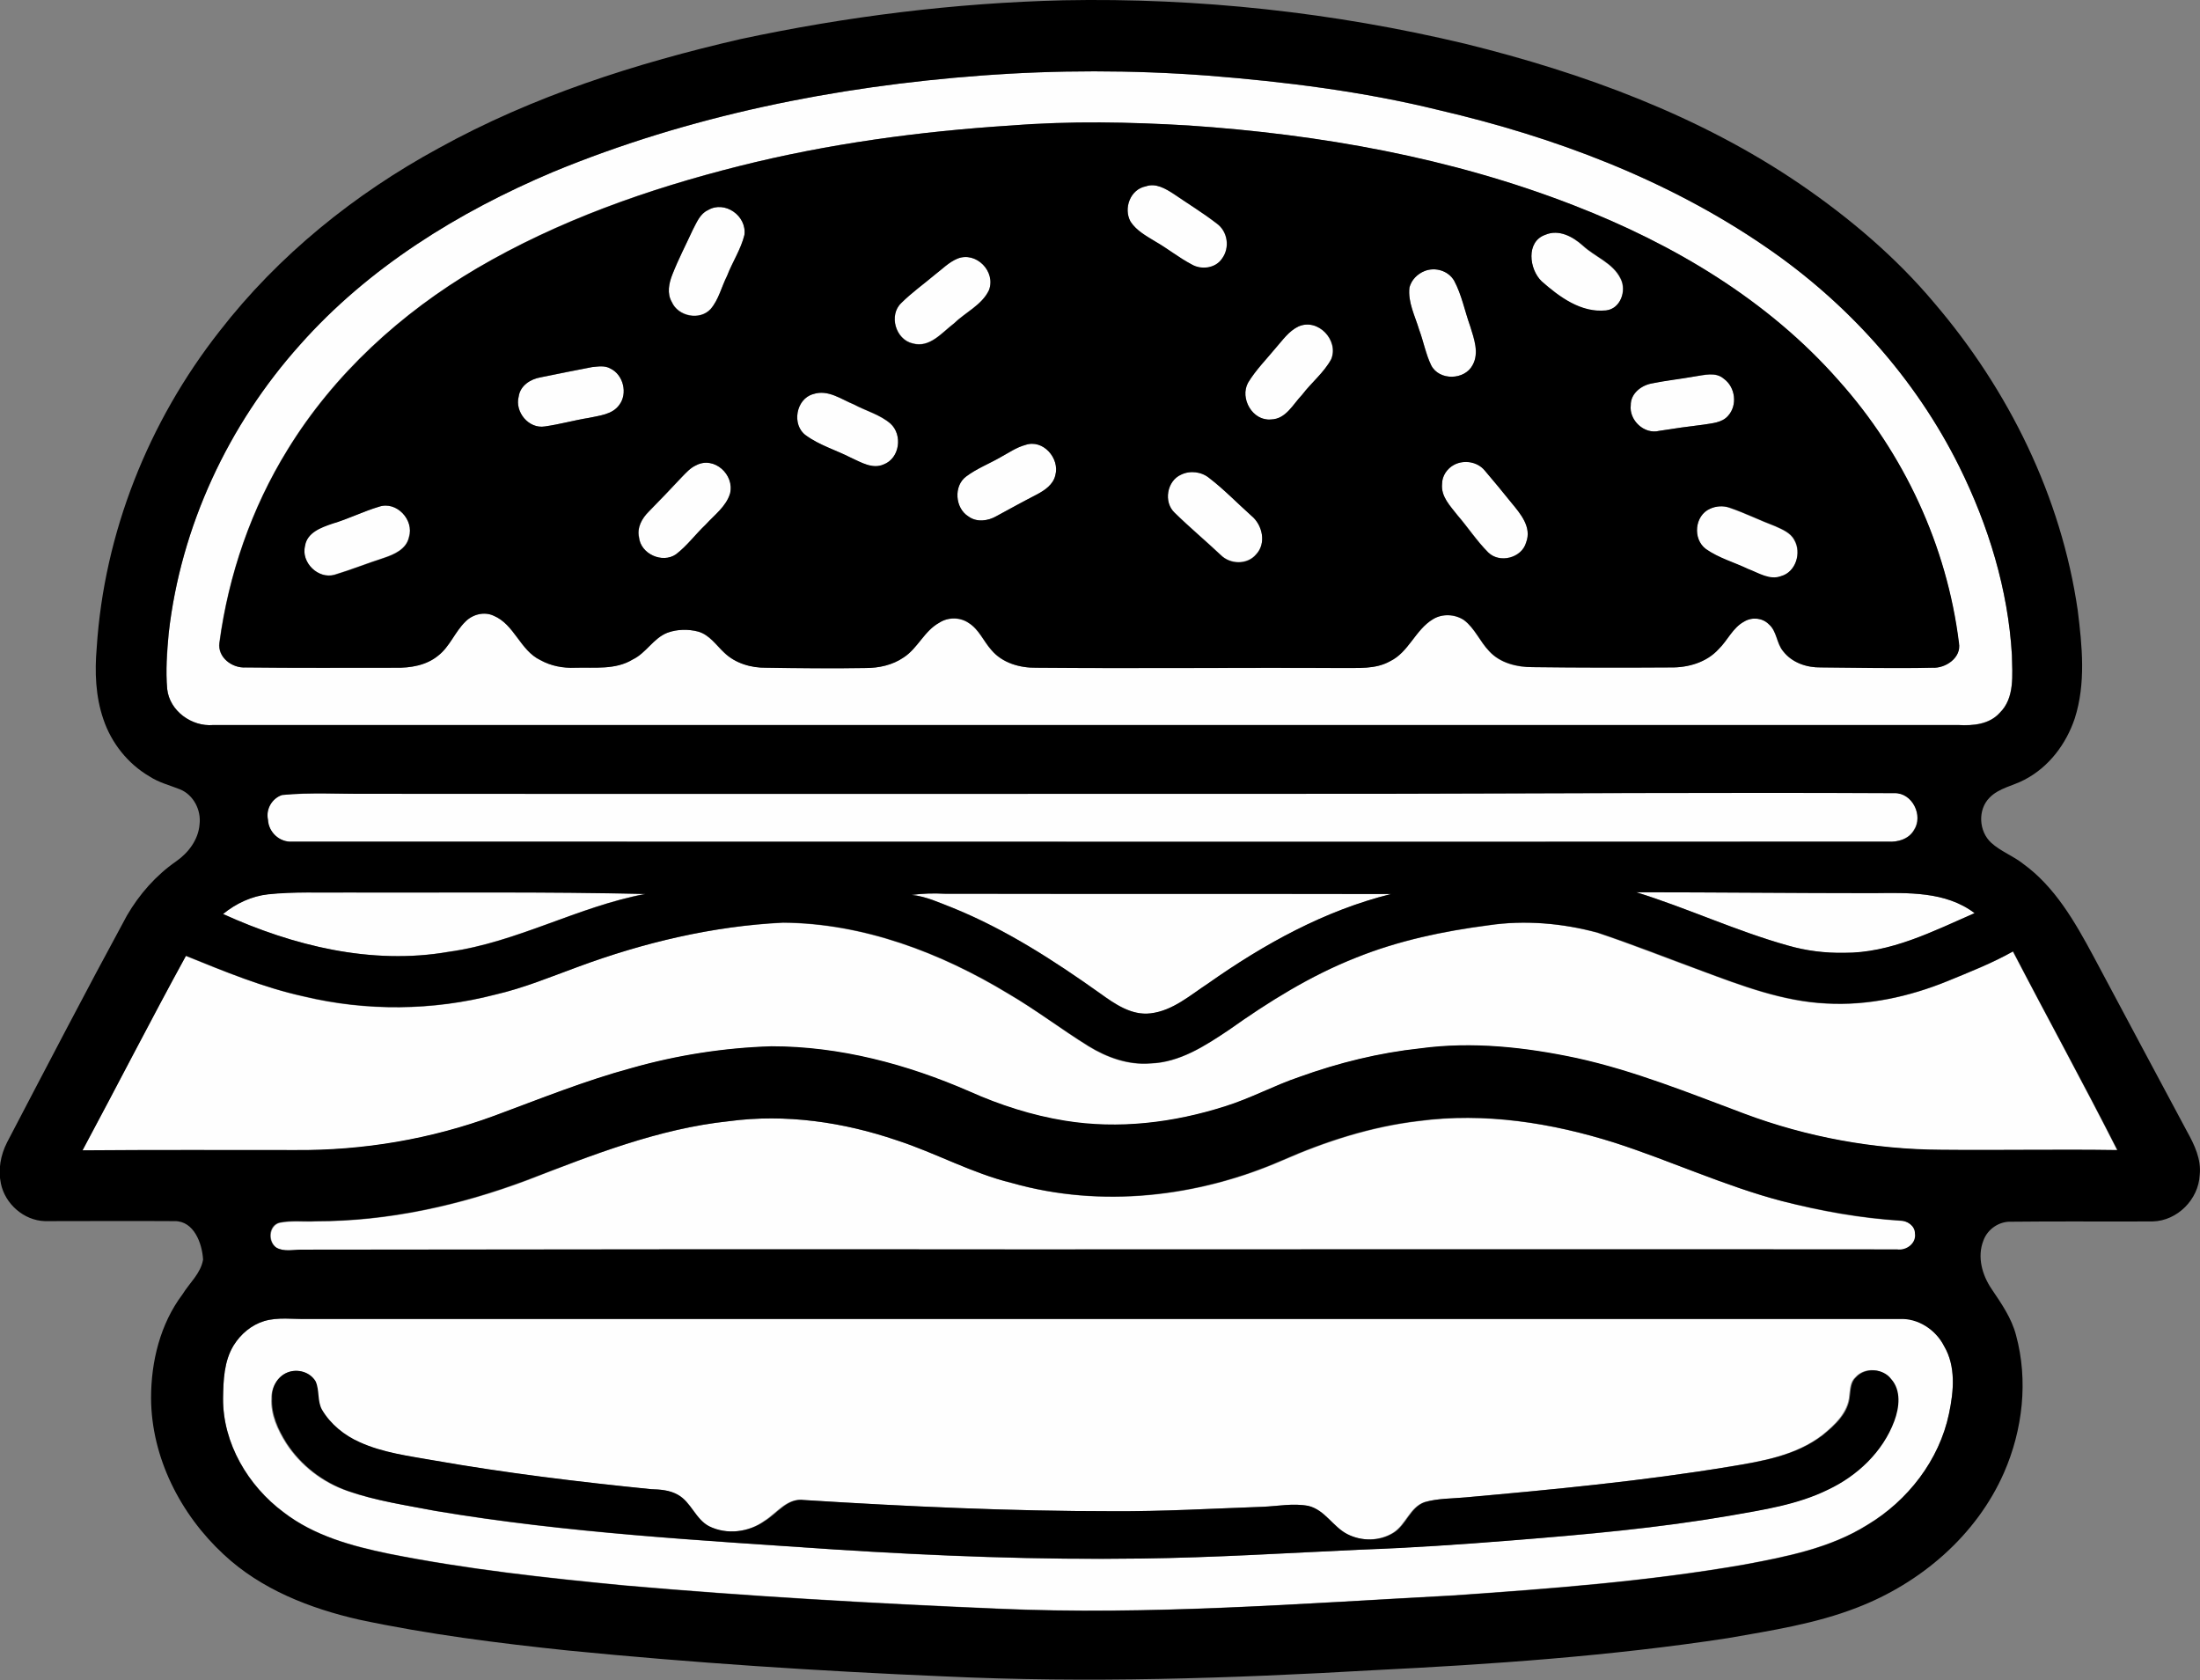
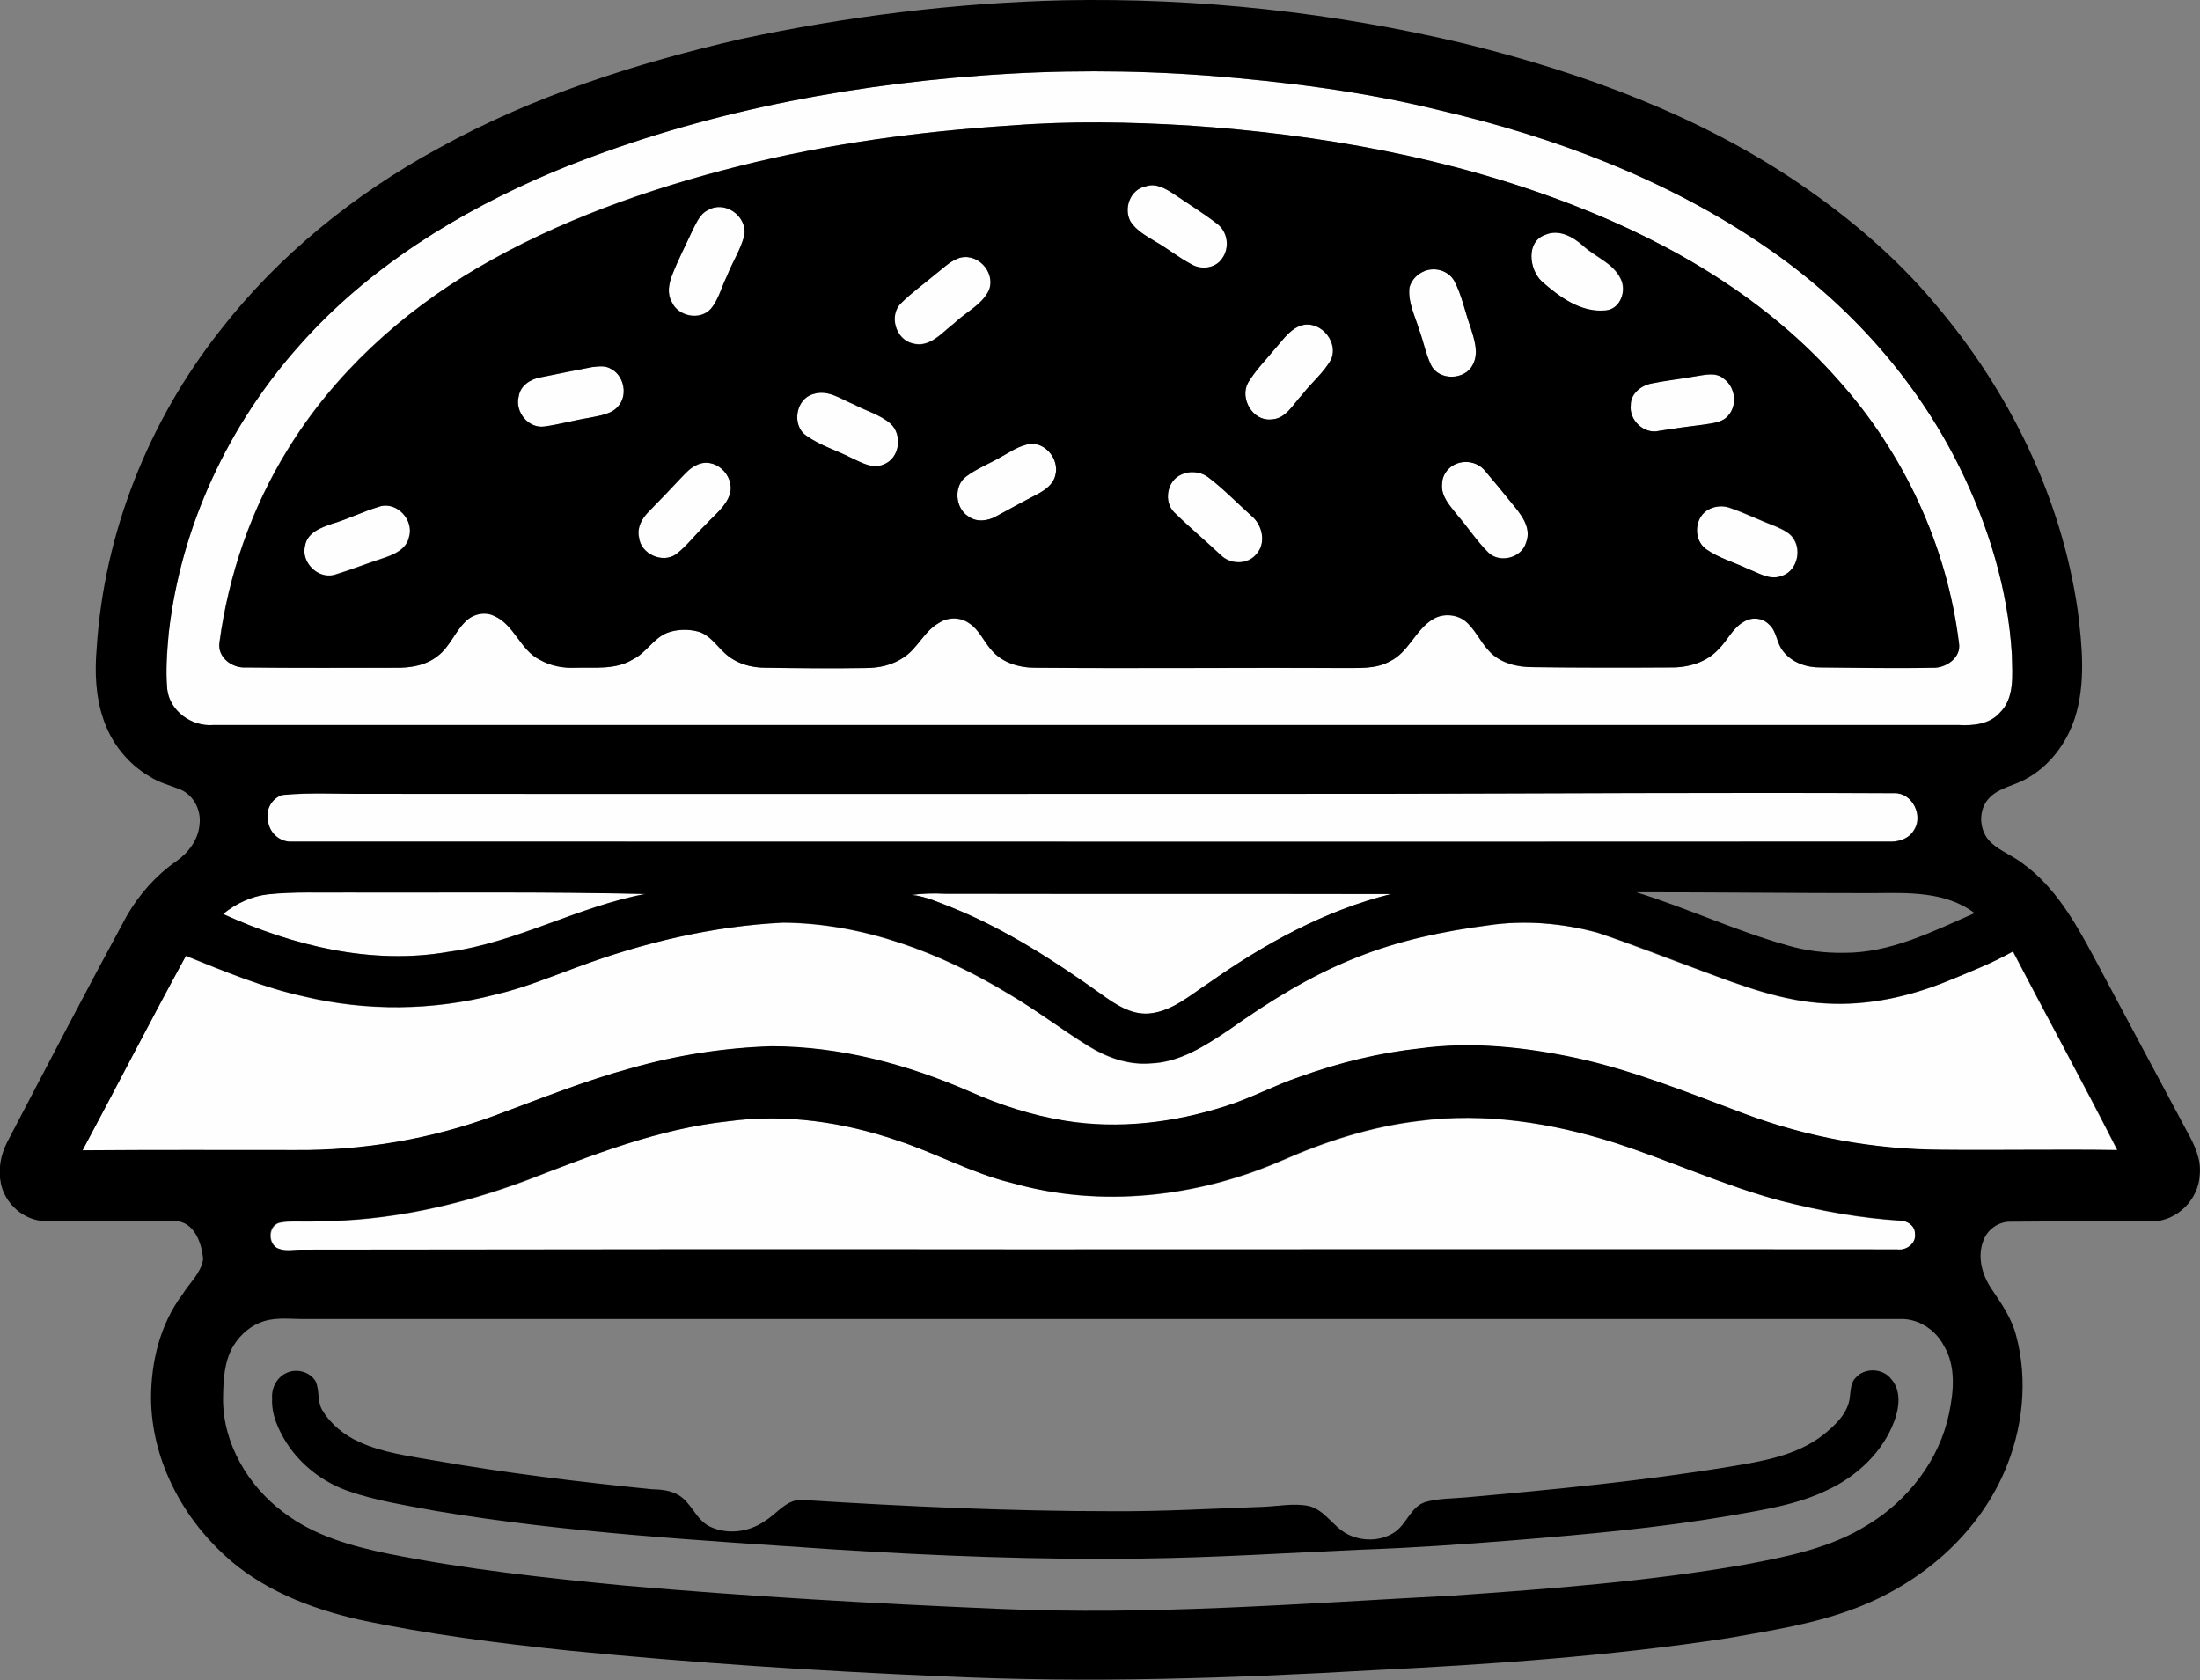
<svg xmlns="http://www.w3.org/2000/svg" version="1.1" id="Layer_1" x="0px" y="0px" viewBox="0 0 748.6 571.7" enable-background="new 0 0 748.6 571.7" xml:space="preserve">
  <rect x="0" y="0" width="748.6" height="571.7" fill="#808080" stroke="none" />
  <g>
    <path fill="#FEFEFE" d="M334,25.7c25.5-1.9,51.1-1.9,76.6,0c26.6,2.1,53.2,5.4,79.1,11.8c39.1,9.1,77.5,23.5,110.8,46.3   c27.9,18.9,51.2,44.7,66.2,75c9.9,20,16.6,41.7,17.9,64.1c0.1,6.7,1,14.6-4.2,19.7c-3.5,3.8-9,4.3-13.9,4.1c-198,0-396,0-594,0   c-7.3,0.6-14.7-4.8-15.6-12.2c-0.5-6.3,0-12.7,0.5-19c4.1-36.3,20.3-71,44.7-98.2C125.4,91,156,72.1,188.2,58.5   C234.5,39.4,284.2,29.4,334,25.7z M344.1,42.7c-31.2,2-62.3,6.2-92.6,13.8c-31.1,7.8-61.6,18.5-89.3,34.8   c-25.8,15.2-48.7,36-64.4,61.7c-12.3,19.9-20.1,42.6-23.2,65.7c-0.7,4.9,4.4,8.7,8.9,8.4c17,0.3,34,0.1,51,0.1   c5.1,0.1,10.4-0.8,14.5-4.1c4-3.1,5.7-8.2,9.3-11.6c2.5-2.4,6.4-3.5,9.6-2c7.1,2.9,9,11.8,15.9,15.1c3.6,2,7.7,2.7,11.8,2.6   c6.6-0.2,13.7,0.8,19.6-2.8c4.6-2.2,7-7.3,11.8-9.1c3.3-1.3,7.1-1.3,10.5-0.4c3.8,1.1,6.1,4.6,8.9,7.2c3.8,3.6,9.1,5.1,14.2,5.1   c11.3,0.1,22.6,0.2,33.9,0.1c4.5,0,9.2-1,12.9-3.6c4.8-3.1,7-9,12.1-11.8c3-1.9,7.1-1.9,10.1,0.1c3.5,2.2,5,6.2,7.7,9.2   c3.7,4.4,9.7,6.1,15.3,6c34.7,0.3,69.3,0,104,0.1c5.5-0.1,11.3,0.5,16.3-2.3c6.4-3.1,8.6-10.7,14.6-14.3c3.2-1.9,7.5-1.7,10.6,0.3   c3.7,2.8,5.4,7.3,8.6,10.6c3.7,4.1,9.5,5.5,14.8,5.4c15.7,0.2,31.3,0.2,46.9,0.1c5.9,0.1,12.2-1.7,16.3-6.2c3-3,4.8-7.3,8.7-9.4   c2.6-1.6,6.2-1.4,8.4,0.9c2.8,2.3,2.6,6.5,4.9,9.2c3,3.9,8,5.5,12.8,5.5c12.6,0.1,25.3,0.3,37.9,0.1c4.5,0.3,10-3.4,9.1-8.4   c-4-33-18.7-64.5-40.9-89.3c-24.1-27.5-56.3-46.5-90.1-59.6c-41.8-16.2-86.5-24.2-131.1-27.2C384.4,41.5,364.2,41.2,344.1,42.7z" />
  </g>
  <path fill="#FEFEFE" d="M389.9,63.4c3.4-1.2,6.7,0.8,9.4,2.6c4.9,3.3,10,6.4,14.7,10.1c3.8,2.7,4.5,8.3,1.8,12  c-2.3,3.3-7.1,3.9-10.4,1.9c-4.3-2.3-8.1-5.3-12.2-7.7c-3.1-1.9-6.4-3.7-8.5-6.8C382.2,70.9,384.6,64.4,389.9,63.4z" />
  <path fill="#FEFEFE" d="M240.9,71.5c5.7-3.4,13.3,2,12.4,8.4c-1.2,4.9-4.1,9.2-5.9,13.9c-1.9,3.8-2.8,8.1-5.6,11.3  c-3.7,4-11,2.5-13.2-2.4c-1.7-2.9-1-6.4,0.2-9.4c2.1-5.1,4.6-10.1,6.9-15.1C237.1,75.8,238.2,72.7,240.9,71.5z" />
  <path fill="#FEFEFE" d="M525.8,79.9c4.6-2,9.3,0.6,12.7,3.7c4.2,3.9,10.3,5.9,12.9,11.3c2.1,4.1,0,10.2-5,10.8  c-8.5,0.9-15.9-4.6-21.9-9.9C520.3,91.6,519.2,82.2,525.8,79.9z" />
  <path fill="#FEFEFE" d="M325.8,88c6.4-2.5,13.2,4.4,10.7,10.7c-2.4,5.1-8,7.5-11.9,11.3c-4.1,3.1-8.2,8.4-14,6.8  c-5.9-1.3-8.2-9.7-3.9-13.8c3.6-3.5,7.6-6.4,11.4-9.6C320.6,91.5,322.8,89.2,325.8,88z" />
  <path fill="#FEFEFE" d="M484.8,92.2c3.6-1.4,8-0.1,10,3.3c2.7,4.9,3.7,10.4,5.5,15.6c1.3,4.2,3,9,0.8,13.1  c-2.7,5.2-11.4,5.4-14.1,0.1c-1.8-3.9-2.6-8.1-4.1-12.1c-1.4-4.7-3.9-9.3-3.3-14.4C480.3,95.2,482.3,93.2,484.8,92.2z" />
  <path fill="#FEFEFE" d="M441.8,111.1c6.6-3,13.8,4.7,11.1,11.2c-2.5,4.6-6.7,7.9-9.9,12.1c-3.1,3.2-5.5,8.3-10.6,8.4  c-6.2,0.6-10.7-7.2-7.8-12.5c2.6-4.3,6.2-8,9.4-11.8C436.5,115.7,438.5,112.6,441.8,111.1z" />
  <path fill="#FEFEFE" d="M201.5,124.9c2-0.2,4.3-0.6,6.2,0.5c4.4,2.1,6,8.5,3,12.4c-2.3,3.3-6.8,3.6-10.4,4.4  c-5,0.8-9.9,2.2-14.9,2.9c-5.5,0.9-10.3-5-8.9-10.2c0.6-3.7,4-5.9,7.4-6.5C189.8,127.3,195.7,126,201.5,124.9z" />
  <path fill="#FEFEFE" d="M576.6,128.1c3.3-0.4,7.2-1.6,10,0.8c3.9,2.8,4.7,9,1.4,12.6c-2.1,2.4-5.5,2.5-8.4,3c-5,0.6-10,1.3-15,2.1  c-5.1,1.3-10.3-3.6-9.7-8.7c0-3.9,3.5-6.7,7-7.4C566.8,129.4,571.7,128.9,576.6,128.1z" />
  <path fill="#FEFEFE" d="M276.7,134.1c5-1.7,9.5,1.8,13.9,3.6c4.1,2.2,8.8,3.4,12.4,6.5c4.2,3.8,3.2,11.8-2.3,13.9  c-3.9,1.7-7.8-0.8-11.2-2.3c-5-2.6-10.6-4.3-15.3-7.6C269.3,144.5,270.9,135.7,276.7,134.1z" />
  <path fill="#FEFEFE" d="M348.9,151.4c6-2.1,11.8,4.5,10.2,10.3c-0.7,3.1-3.5,5.1-6.2,6.5c-4.6,2.4-9.2,4.9-13.8,7.4  c-2.9,1.7-6.8,2.2-9.6,0.1c-4.6-2.8-5.1-10.4-0.7-13.6c3.6-2.7,7.8-4.3,11.6-6.5C343.2,154.1,345.8,152.3,348.9,151.4z" />
  <path fill="#FEFEFE" d="M236.9,158.3c6.2-3.2,13.1,3.3,11.6,9.6c-1.3,4.4-5.3,7.3-8.3,10.6c-3.4,3.3-6.3,7.2-10.1,10.1  c-4.7,3.3-12.1-0.1-12.6-5.8c-0.8-3.3,1-6.4,3.3-8.7c3.8-3.9,7.6-7.8,11.3-11.8C233.5,160.8,234.9,159.2,236.9,158.3z" />
  <path fill="#FEFEFE" d="M494.9,158.1c3.4-1.7,7.9-1.1,10.3,1.9c3.1,3.6,6.1,7.3,9.1,11c3,3.8,7,8.3,5,13.5c-1.4,5.3-9,7.3-12.9,3.4  c-3.9-3.9-6.9-8.6-10.5-12.7c-2.4-3.1-5.7-6.3-5.2-10.6C490.6,161.9,492.4,159.4,494.9,158.1z" />
  <path fill="#FEFEFE" d="M401.9,161.5c3.1-1.5,6.9-1,9.6,1.1c5,3.9,9.5,8.6,14.3,12.8c3.8,3.1,5.2,9.5,1.6,13.2  c-3,3.5-8.8,3.4-12,0.2c-5.2-4.9-10.6-9.4-15.7-14.4C395.8,170.8,397.1,163.6,401.9,161.5z" />
  <path fill="#FEFEFE" d="M129,172.4c5.9-2,12,4.4,10.1,10.3c-0.8,4.1-5,5.9-8.6,7.1c-5.6,1.8-11,4-16.7,5.7  c-5.6,1.6-11.4-4.1-10.1-9.8c0.6-4.6,5.5-6.3,9.3-7.6C118.5,176.6,123.6,174,129,172.4z" />
  <path fill="#FEFEFE" d="M581.9,173.1c2-1,4.4-1.1,6.5-0.3c5.3,1.8,10.3,4.3,15.6,6.3c2.4,1.1,5.2,2.2,6.5,4.7  c2.5,4.3,0.6,10.9-4.5,12.3c-3.9,1.5-7.7-1.1-11.2-2.4c-4.8-2.3-10-3.8-14.4-6.8C575.9,183.5,576.6,175.4,581.9,173.1z" />
  <path fill="#FEFEFE" d="M96,270.5c9.8-0.9,19.7-0.2,29.5-0.5c114.7,0,229.3,0,344,0c58.3-0.1,116.7-0.4,175-0.2  c6.1-0.3,10,7.6,6.7,12.6c-1.7,3.1-5.4,4.2-8.8,3.9c-181,0.1-362,0-543,0c-4.3,0.4-8.2-3.2-8.3-7.5C90.4,275.3,92.6,271.6,96,270.5z  " />
  <path fill="#FEFEFE" d="M75.9,311c4.4-3.6,9.8-6.1,15.5-6.8c8.7-0.9,17.4-0.5,26.2-0.6c34,0.1,68.1-0.3,102.1,0.5  c-23,4.3-43.8,16.5-67,19.7C126.4,328.5,99.7,321.8,75.9,311z" />
  <path fill="#FEFEFE" d="M310.2,304.5c3.7-0.5,7.5-0.6,11.3-0.4c50.6,0.1,101.3,0,151.9,0.1c-22.6,5.6-43.3,17-62.2,30.4  c-6.2,4-12.1,9.3-19.6,10.2c-6.5,0.8-12.2-3.2-17.2-6.8c-15.7-11.1-32-21.7-49.9-29C319.8,307.2,315.2,305,310.2,304.5z" />
-   <path fill="#FEFEFE" d="M556.8,303.6c26.9,0,53.8,0.3,80.6,0.3c11.7-0.1,24.6-0.7,34.5,6.8c-14.2,6.2-28.6,13.7-44.5,13.5  c-6.5,0.1-12.9-0.7-19.1-2.5C590.8,316.8,574.2,309,556.8,303.6z" />
  <path fill="#FEFEFE" d="M196.6,329c22.4-8.3,45.9-13.9,69.8-15c27.3,0.2,53.6,10.2,76.7,24.2c9.4,5.4,18,12.1,27.2,17.8  c6.3,3.9,13.6,6.5,21,5.9c10.1-0.3,18.8-6,26.8-11.4c13.6-9.6,27.8-18.5,43.3-24.6c14.4-5.8,29.6-9,45-11  c12.3-1.9,25.1-0.8,37.1,2.5c11.9,4,23.6,8.7,35.5,13c13.7,5.1,27.6,10.4,42.4,11.1c14.1,0.8,28.2-2.3,41.2-7.6  c7.6-3.1,15.2-6.1,22.3-10.1c11.8,22.6,24,44.9,35.5,67.6c-20-0.3-40,0.1-60-0.1c-22.8-0.2-45.6-4.3-67-12.3  c-18.8-7-37.4-14.6-57-18.9c-17.4-3.7-35.4-5.7-53.2-3.3c-14,1.5-27.8,4.9-41.1,9.7c-8.6,2.9-16.6,7.3-25.3,10  c-17.5,5.6-36.4,8-54.6,4.9c-11.2-1.8-22-5.3-32.3-9.9c-21.3-9.3-44.2-15.4-67.5-15.4c-16.1,0.5-32.1,3-47.6,7.4  c-15.9,4.3-31.2,10.5-46.6,16.2c-21.7,8-44.8,11.9-67.9,11.7c-24.1,0-48.2-0.1-72.3,0.1c11.8-22,23.2-44.3,35.2-66.2  c13.1,5.3,26.3,10.7,40.1,13.8c21.3,5.1,43.9,4.9,65.1-0.6C178.2,336.2,187.3,332.4,196.6,329z" />
  <path fill="#FEFEFE" d="M248,381.5c19.3-2.6,39,0.3,57.4,6.6c13.2,4.3,25.5,11.2,39.1,14.5c30.3,8.6,63.2,4.8,91.9-7.7  c14.8-6.5,30.3-11.5,46.4-13.4c22.5-3,45.3,0.6,66.8,7.4c19.2,6.2,37.5,14.8,57.1,19.9c13.1,3.4,26.5,5.8,40,6.6  c2.5,0,5,1.7,5.1,4.4c0.5,3.4-3,5.9-6.1,5.4c-99-0.1-198,0-297,0c-82-0.1-164,0-246,0.1c-2.8-0.1-5.9,0.7-8.5-0.7  c-3-2-2.7-7.5,1-8.5c4.1-0.8,8.3-0.2,12.5-0.5c24.6,0,48.9-5.4,71.8-14C201.5,393,224,384.1,248,381.5z" />
  <g>
-     <path fill="#FEFEFE" d="M89.9,449.5c4.7-1.4,9.7-0.6,14.5-0.8c180.7,0,361.3,0,542,0c6.3-0.4,12.3,3.6,15.1,9.2   c4.1,7,3.3,15.5,1.7,23c-3.3,15.9-14,29.7-27.8,37.9c-12.6,7.9-27.5,10.8-41.9,13.5c-32.7,5.7-65.9,8.2-99,10.5   c-51.6,2.8-103.3,6.8-155.1,4.5c-42.4-1.8-84.7-4.2-126.9-7.9c-26.9-2.6-53.7-5.5-80.2-10.8c-12.6-2.6-25.5-6.1-35.8-14.1   c-12.1-9-20.7-23.5-20.6-38.8c0.1-6.1,0.3-12.6,3.6-18C81.9,453.9,85.6,450.8,89.9,449.5z M97.8,467c-3.4,1.4-5.5,5.1-5.5,8.8   c-0.3,5.5,2.1,10.7,5,15.3c4.9,7.5,12.3,13.3,20.8,16.2c9.7,3.4,19.9,4.8,29.9,6.8c44.8,7.6,90.2,10,135.5,13.1   c34.8,2.3,69.7,3.6,104.6,3.1c24.8-0.3,49.5-1.8,74.3-3c17.4-0.7,34.8-1.8,52.2-3.2c24.7-1.9,49.5-4.1,73.9-8.4   c11.3-2,22.8-3.7,33.2-8.8c10-4.7,18.7-12.9,22.6-23.4c1.7-4.6,2.4-10.4-1.1-14.3c-2.8-3.7-8.8-4.1-11.9-0.6   c-1.8,1.6-1.8,4.1-2.1,6.3c-0.4,5.7-5,10-9.2,13.4c-9,6.9-20.5,8.9-31.5,10.7c-29.8,5-60,7.8-90.1,10.5c-4.6,0.5-9.3,0.3-13.8,1.6   c-5,1.8-6.3,7.7-10.6,10.4c-4.7,2.9-10.9,3-15.8,0.5c-5-2.4-7.7-8.2-13.2-9.6c-5.2-1-10.4,0.1-15.6,0.3c-17,0.6-34,1.6-51,1.5   c-35,0-70.1-1.6-105-3.8c-5.7-0.8-9.1,4.4-13.4,7.1c-5.4,3.9-12.9,4.8-19,1.8c-4.6-2.4-6.1-8.2-10.6-10.7c-2.7-1.6-6-1.8-9.1-1.9   c-24.8-2.5-49.5-5.5-74-9.8c-8.5-1.5-17.2-2.6-25.2-6.2c-5.2-2.3-9.9-6-12.8-11c-1.7-3-0.8-6.6-2.2-9.7   C105.4,466.8,101.2,465.7,97.8,467z" />
-   </g>
+     </g>
  <g>
    <g>
      <path d="M361.8,0.1c46-0.9,92,4.1,136.8,14.8c40.1,9.9,79.7,24.4,114,47.8c16.8,11.5,32.5,24.8,45.6,40.4    c25.3,29.6,43.2,65.9,48.8,104.6c1.5,12.1,2.8,24.8-1,36.7c-2.9,8.7-8.8,16.6-17.1,20.9c-3.9,2.1-8.7,2.8-11.9,6.1    c-4.1,4.1-3.7,11.5,0.6,15.4c3.2,2.9,7.4,4.4,10.8,7.1c10.8,7.8,17.6,19.7,23.8,31.2c10.7,20,21.3,40,32,59.9    c2.5,4.5,4.9,9.5,4.3,14.8c-0.4,8.3-7.6,15.6-16,15.8c-16,0.1-32-0.1-48.1,0.1c-4.1-0.2-8.1,2.5-9.5,6.4    c-2.2,5.6-0.4,11.8,2.8,16.5c3.3,4.9,6.8,9.9,8.3,15.7c4.2,15.4,2.3,32.2-4.1,46.8c-9.4,21.4-28.4,37.6-50,45.9    c-14.1,5.5-29.2,7.8-44,10.4c-39.9,6.1-80.3,8.9-120.6,10.9c-48.6,2.8-97.3,4.4-146,2.1c-42.7-1.8-85.5-4.6-128-8.8    c-23.8-2.5-47.6-5.5-71.1-10.5c-16.7-3.8-33.4-10.3-46.1-22.2c-14.7-13.6-24.6-33-24.7-53.2c0-12.4,3.1-25.2,10.7-35.3    c2.4-3.9,6.2-7.1,7-11.8c-0.3-5.5-3.1-13.2-9.7-13.1c-14.7-0.1-29.4,0-44.1,0c-7.2-0.2-13.6-5.9-15-12.8c-1-4.7-0.1-9.7,2.1-14    c13.5-25.8,26.9-51.6,40.8-77.2c4.2-7.2,9.8-13.6,16.7-18.4c4.2-2.9,7.6-7.4,8-12.6c0.6-4.8-2-10-6.6-11.9    c-3.5-1.4-7.2-2.3-10.4-4.4c-7.4-4.3-13-11.4-15.7-19.4c-2.7-7.8-3-16.2-2.3-24.3c2.5-39.1,17.6-77,41.8-107.8    c20-25.8,45.9-46.7,74.6-62.3c32-17.7,67.1-28.9,102.7-37.1C288,5.6,324.8,1,361.8,0.1z M334,25.7c-49.8,3.7-99.6,13.7-145.8,32.8    C156,72.1,125.4,91,102.1,117.3c-24.4,27.2-40.6,61.9-44.7,98.2c-0.6,6.3-1.1,12.7-0.5,19c0.8,7.4,8.3,12.8,15.6,12.2    c198,0,396,0,594,0c4.9,0.3,10.4-0.2,13.9-4.1c5.3-5.1,4.3-13.1,4.2-19.7c-1.3-22.3-8-44.1-17.9-64.1c-15-30.2-38.3-56-66.2-75    C567.2,61,528.9,46.6,489.8,37.5c-26-6.4-52.5-9.7-79.1-11.8C385.1,23.8,359.5,23.8,334,25.7z M96,270.5c-3.4,1.1-5.6,4.8-4.8,8.4    c0.2,4.3,4,7.8,8.3,7.5c181,0,362,0.1,543,0c3.3,0.2,7-0.9,8.8-3.9c3.3-4.9-0.6-12.8-6.7-12.6c-58.4-0.3-116.7,0.1-175,0.2    c-114.7,0-229.4,0.1-344,0C115.6,270.2,105.7,269.5,96,270.5z M75.9,311c23.8,10.8,50.5,17.4,76.7,12.9c23.3-3.2,44-15.4,67-19.7    c-34-0.8-68.1-0.4-102.1-0.5c-8.7,0.1-17.5-0.3-26.2,0.6C85.6,304.9,80.3,307.4,75.9,311z M310.2,304.5c5,0.5,9.5,2.7,14.2,4.5    c17.9,7.3,34.2,17.8,49.9,29c5,3.6,10.7,7.6,17.2,6.8c7.6-0.9,13.5-6.2,19.6-10.2c18.9-13.3,39.6-24.8,62.2-30.4    c-50.6-0.1-101.3,0-151.9-0.1C317.7,303.9,314,304,310.2,304.5z M556.8,303.6c17.4,5.4,34,13.2,51.5,18.1    c6.2,1.8,12.6,2.6,19.1,2.5c15.9,0.1,30.3-7.3,44.5-13.5c-9.9-7.5-22.8-6.9-34.5-6.8C610.6,303.9,583.7,303.6,556.8,303.6z     M196.6,329c-9.3,3.4-18.4,7.2-28.1,9.4c-21.2,5.5-43.8,5.7-65.1,0.6c-13.9-3-27-8.5-40.1-13.8c-12,21.9-23.4,44.2-35.2,66.2    c24.1-0.2,48.2-0.1,72.3-0.1c23.1,0.2,46.2-3.7,67.9-11.7c15.4-5.7,30.7-11.9,46.6-16.2c15.5-4.4,31.5-6.9,47.6-7.4    c23.3,0,46.2,6.1,67.5,15.4c10.3,4.6,21.2,8.1,32.3,9.9c18.3,3,37.1,0.7,54.6-4.9c8.7-2.7,16.7-7.1,25.3-10    c13.3-4.8,27.1-8.2,41.1-9.7c17.7-2.4,35.8-0.4,53.2,3.3c19.6,4.3,38.3,11.9,57,18.9c21.3,8,44.2,12.2,67,12.3    c20,0.2,40-0.2,60,0.1c-11.5-22.7-23.8-45-35.5-67.6c-7.1,4-14.8,7-22.3,10.1c-13,5.3-27.1,8.4-41.2,7.6    c-14.7-0.7-28.7-6-42.4-11.1c-11.8-4.4-23.5-9-35.5-13c-12-3.2-24.8-4.3-37.1-2.5c-15.3,2-30.6,5.2-45,11    c-15.5,6.1-29.8,15-43.3,24.6c-8.1,5.4-16.8,11.1-26.8,11.4c-7.5,0.6-14.8-2.1-21-5.9c-9.2-5.7-17.9-12.3-27.2-17.8    c-23.1-14-49.4-24-76.7-24.2C242.6,315.1,219,320.7,196.6,329z M248,381.5c-23.9,2.5-46.4,11.5-68.7,20c-22.9,8.6-47.2,14-71.8,14    c-4.2,0.2-8.4-0.4-12.5,0.5c-3.7,1-4,6.5-1,8.5c2.6,1.5,5.7,0.7,8.5,0.7c82-0.1,164-0.2,246-0.1c99,0,198-0.1,297,0    c3.1,0.5,6.6-2,6.1-5.4c0-2.6-2.6-4.4-5.1-4.4c-13.5-0.9-26.9-3.3-40-6.6c-19.5-5.1-37.9-13.7-57.1-19.9    c-21.5-6.8-44.3-10.4-66.8-7.4c-16.1,1.9-31.6,6.9-46.4,13.4c-28.6,12.5-61.6,16.3-91.9,7.7c-13.6-3.3-25.9-10.2-39.1-14.5    C287,381.8,267.3,378.9,248,381.5z M89.9,449.5c-4.3,1.3-8,4.4-10.4,8.3c-3.3,5.4-3.5,11.9-3.6,18c-0.1,15.3,8.5,29.8,20.6,38.8    c10.4,8,23.2,11.5,35.8,14.1c26.5,5.3,53.3,8.2,80.2,10.8c42.2,3.7,84.6,6.1,126.9,7.9c51.8,2.3,103.4-1.8,155.1-4.5    c33.1-2.3,66.3-4.8,99-10.5c14.4-2.7,29.3-5.6,41.9-13.5c13.8-8.3,24.5-22.1,27.8-37.9c1.6-7.6,2.4-16.1-1.7-23    c-2.8-5.5-8.8-9.5-15.1-9.2c-180.7,0-361.3,0-542,0C99.6,448.9,94.6,448.1,89.9,449.5z" />
    </g>
    <g>
      <path d="M344.1,42.7c20.1-1.6,40.3-1.2,60.4,0c44.6,3,89.3,10.9,131.1,27.2c33.8,13.1,66,32.2,90.1,59.6    c22.2,24.8,36.8,56.2,40.9,89.3c0.9,5-4.6,8.7-9.1,8.4c-12.6,0.3-25.3,0-37.9-0.1c-4.8,0.1-9.8-1.6-12.8-5.5    c-2.3-2.7-2.1-6.8-4.9-9.2c-2.2-2.2-5.8-2.5-8.4-0.9c-3.9,2.1-5.6,6.4-8.7,9.4c-4.1,4.5-10.4,6.3-16.3,6.2    c-15.6,0.1-31.3,0.1-46.9-0.1c-5.3,0-11.1-1.4-14.8-5.4c-3.2-3.3-4.9-7.8-8.6-10.6c-3.1-2.1-7.4-2.3-10.6-0.3    c-6,3.6-8.2,11.2-14.6,14.3c-5,2.8-10.8,2.2-16.3,2.3c-34.7-0.2-69.3,0.2-104-0.1c-5.6,0.1-11.6-1.6-15.3-6c-2.7-3-4.2-7-7.7-9.2    c-2.9-2.1-7.1-2.1-10.1-0.1c-5.1,2.8-7.3,8.7-12.1,11.8c-3.8,2.6-8.4,3.6-12.9,3.6c-11.3,0.2-22.6,0.1-33.9-0.1    c-5.1,0.1-10.5-1.5-14.2-5.1c-2.8-2.6-5-6.1-8.9-7.2c-3.4-0.9-7.2-0.8-10.5,0.4c-4.8,1.9-7.2,6.9-11.8,9.1    c-5.9,3.6-13,2.6-19.6,2.8c-4.1,0.2-8.2-0.6-11.8-2.6c-6.9-3.3-8.8-12.1-15.9-15.1c-3.2-1.5-7.2-0.5-9.6,2    c-3.6,3.5-5.3,8.5-9.3,11.6c-4,3.3-9.4,4.2-14.5,4.1c-17,0-34,0.1-51-0.1c-4.6,0.3-9.6-3.4-8.9-8.4c3.1-23.2,10.9-45.8,23.2-65.7    c15.8-25.7,38.6-46.5,64.4-61.7c27.7-16.2,58.3-27,89.3-34.8C281.8,48.9,312.9,44.7,344.1,42.7z M389.9,63.4    c-5.3,1-7.7,7.5-5.2,12c2,3.1,5.4,4.9,8.5,6.8c4.2,2.4,8,5.5,12.2,7.7c3.3,2,8.2,1.4,10.4-1.9c2.8-3.7,2-9.3-1.8-12    c-4.7-3.6-9.8-6.7-14.7-10.1C396.6,64.2,393.3,62.2,389.9,63.4z M240.9,71.5c-2.8,1.3-3.9,4.3-5.2,6.8c-2.3,5-4.9,9.9-6.9,15.1    c-1.2,3-1.9,6.5-0.2,9.4c2.1,4.9,9.5,6.4,13.2,2.4c2.8-3.3,3.7-7.6,5.6-11.3c1.8-4.7,4.7-9,5.9-13.9    C254.2,73.4,246.6,68.1,240.9,71.5z M525.8,79.9c-6.6,2.3-5.5,11.7-1.2,15.8c6,5.3,13.4,10.8,21.9,9.9c4.9-0.5,7.1-6.7,5-10.8    c-2.6-5.4-8.7-7.4-12.9-11.3C535.2,80.5,530.4,77.9,525.8,79.9z M325.8,88c-2.9,1.2-5.2,3.6-7.7,5.5c-3.8,3.2-7.9,6.1-11.4,9.6    c-4.4,4.1-2,12.5,3.9,13.8c5.8,1.6,9.9-3.7,14-6.8c3.9-3.8,9.5-6.3,11.9-11.3C339,92.4,332.1,85.4,325.8,88z M484.8,92.2    c-2.5,1-4.5,3-5.2,5.6c-0.6,5,1.9,9.7,3.3,14.4c1.5,4,2.2,8.3,4.1,12.1c2.7,5.3,11.4,5.1,14.1-0.1c2.3-4.1,0.5-8.9-0.8-13.1    c-1.9-5.2-2.9-10.7-5.5-15.6C492.8,92.1,488.4,90.8,484.8,92.2z M441.8,111.1c-3.3,1.6-5.4,4.7-7.7,7.3c-3.2,3.9-6.8,7.5-9.4,11.8    c-2.9,5.3,1.5,13.1,7.8,12.5c5.1-0.1,7.5-5.2,10.6-8.4c3.1-4.1,7.4-7.5,9.9-12.1C455.7,115.8,448.5,108.1,441.8,111.1z     M201.5,124.9c-5.9,1.1-11.8,2.3-17.6,3.5c-3.4,0.6-6.9,2.8-7.4,6.5c-1.4,5.3,3.4,11.1,8.9,10.2c5-0.7,9.9-2.1,14.9-2.9    c3.6-0.8,8-1.1,10.4-4.4c3-3.9,1.4-10.3-3-12.4C205.8,124.3,203.6,124.7,201.5,124.9z M576.6,128.1c-4.9,0.9-9.8,1.4-14.7,2.4    c-3.6,0.7-7.1,3.5-7,7.4c-0.6,5.1,4.6,10,9.7,8.7c5-0.8,10-1.5,15-2.1c2.9-0.5,6.3-0.6,8.4-3c3.3-3.6,2.5-9.8-1.4-12.6    C583.8,126.4,579.9,127.6,576.6,128.1z M276.7,134.1c-5.9,1.6-7.4,10.5-2.5,14c4.6,3.4,10.2,5,15.3,7.6c3.5,1.6,7.4,4,11.2,2.3    c5.5-2.1,6.5-10.1,2.3-13.9c-3.6-3.1-8.3-4.3-12.4-6.5C286.3,135.9,281.8,132.4,276.7,134.1z M348.9,151.4    c-3.1,0.8-5.7,2.7-8.5,4.2c-3.8,2.2-8,3.8-11.6,6.5c-4.4,3.2-3.8,10.8,0.7,13.6c2.8,2.1,6.7,1.6,9.6-0.1c4.6-2.5,9.1-5,13.8-7.4    c2.6-1.4,5.5-3.3,6.2-6.5C360.7,156,354.9,149.3,348.9,151.4z M236.9,158.3c-2,0.9-3.4,2.5-4.9,4c-3.7,4-7.5,7.9-11.3,11.8    c-2.3,2.3-4,5.4-3.3,8.7c0.6,5.7,8,9,12.6,5.8c3.8-2.9,6.6-6.8,10.1-10.1c3-3.3,7-6.2,8.3-10.6C250,161.5,243,155.1,236.9,158.3z     M494.9,158.1c-2.4,1.2-4.2,3.8-4.2,6.6c-0.4,4.3,2.8,7.5,5.2,10.6c3.6,4.2,6.6,8.8,10.5,12.7c3.9,3.8,11.4,1.9,12.9-3.4    c2-5.2-1.9-9.8-5-13.5c-3-3.7-6-7.4-9.1-11C502.7,157.1,498.2,156.4,494.9,158.1z M401.9,161.5c-4.8,2.1-6.1,9.3-2.2,13    c5.1,5,10.5,9.5,15.7,14.4c3.2,3.2,9,3.4,12-0.2c3.6-3.8,2.2-10.1-1.6-13.2c-4.8-4.3-9.2-8.9-14.3-12.8    C408.9,160.5,405,160,401.9,161.5z M129,172.4c-5.4,1.6-10.5,4.2-15.9,5.8c-3.8,1.3-8.6,3-9.3,7.6c-1.4,5.6,4.5,11.4,10.1,9.8    c5.6-1.7,11.1-3.9,16.7-5.7c3.6-1.2,7.7-3,8.6-7.1C141,176.9,134.9,170.4,129,172.4z M581.9,173.1c-5.3,2.3-6,10.3-1.4,13.7    c4.4,3.1,9.6,4.5,14.4,6.8c3.5,1.3,7.3,3.9,11.2,2.4c5-1.4,7-8,4.5-12.3c-1.3-2.5-4.1-3.6-6.5-4.7c-5.3-2-10.3-4.5-15.6-6.3    C586.3,172,583.9,172.2,581.9,173.1z" />
    </g>
    <path d="M97.8,467c3.4-1.4,7.7-0.2,9.6,3c1.4,3.1,0.5,6.7,2.2,9.7c2.9,4.9,7.6,8.7,12.8,11c7.9,3.6,16.7,4.7,25.2,6.2   c24.5,4.3,49.2,7.3,74,9.8c3.1,0.1,6.3,0.3,9.1,1.9c4.5,2.5,6,8.3,10.6,10.7c6,3,13.5,2.1,19-1.8c4.3-2.6,7.7-7.9,13.4-7.1   c35,2.2,70,3.8,105,3.8c17,0.1,34-0.9,51-1.5c5.2-0.2,10.4-1.3,15.6-0.3c5.6,1.4,8.3,7.1,13.2,9.6c4.9,2.5,11.1,2.5,15.8-0.5   c4.3-2.7,5.6-8.7,10.6-10.4c4.5-1.3,9.2-1.2,13.8-1.6c30.1-2.7,60.3-5.6,90.1-10.5c10.9-1.8,22.4-3.7,31.5-10.7   c4.2-3.4,8.8-7.6,9.2-13.4c0.3-2.2,0.3-4.7,2.1-6.3c3.1-3.4,9.2-3,11.9,0.6c3.5,3.9,2.8,9.7,1.1,14.3   c-3.9,10.5-12.6,18.7-22.6,23.4c-10.4,5.1-21.9,6.8-33.2,8.8c-24.5,4.2-49.2,6.4-73.9,8.4c-17.4,1.4-34.8,2.6-52.2,3.2   c-24.8,1.1-49.5,2.7-74.3,3c-34.9,0.5-69.8-0.9-104.6-3.1c-45.3-3.1-90.7-5.6-135.5-13.1c-10-1.9-20.2-3.4-29.9-6.8   c-8.5-3-15.9-8.7-20.8-16.2c-2.9-4.6-5.3-9.8-5-15.3C92.3,472.2,94.3,468.4,97.8,467z" />
  </g>
</svg>